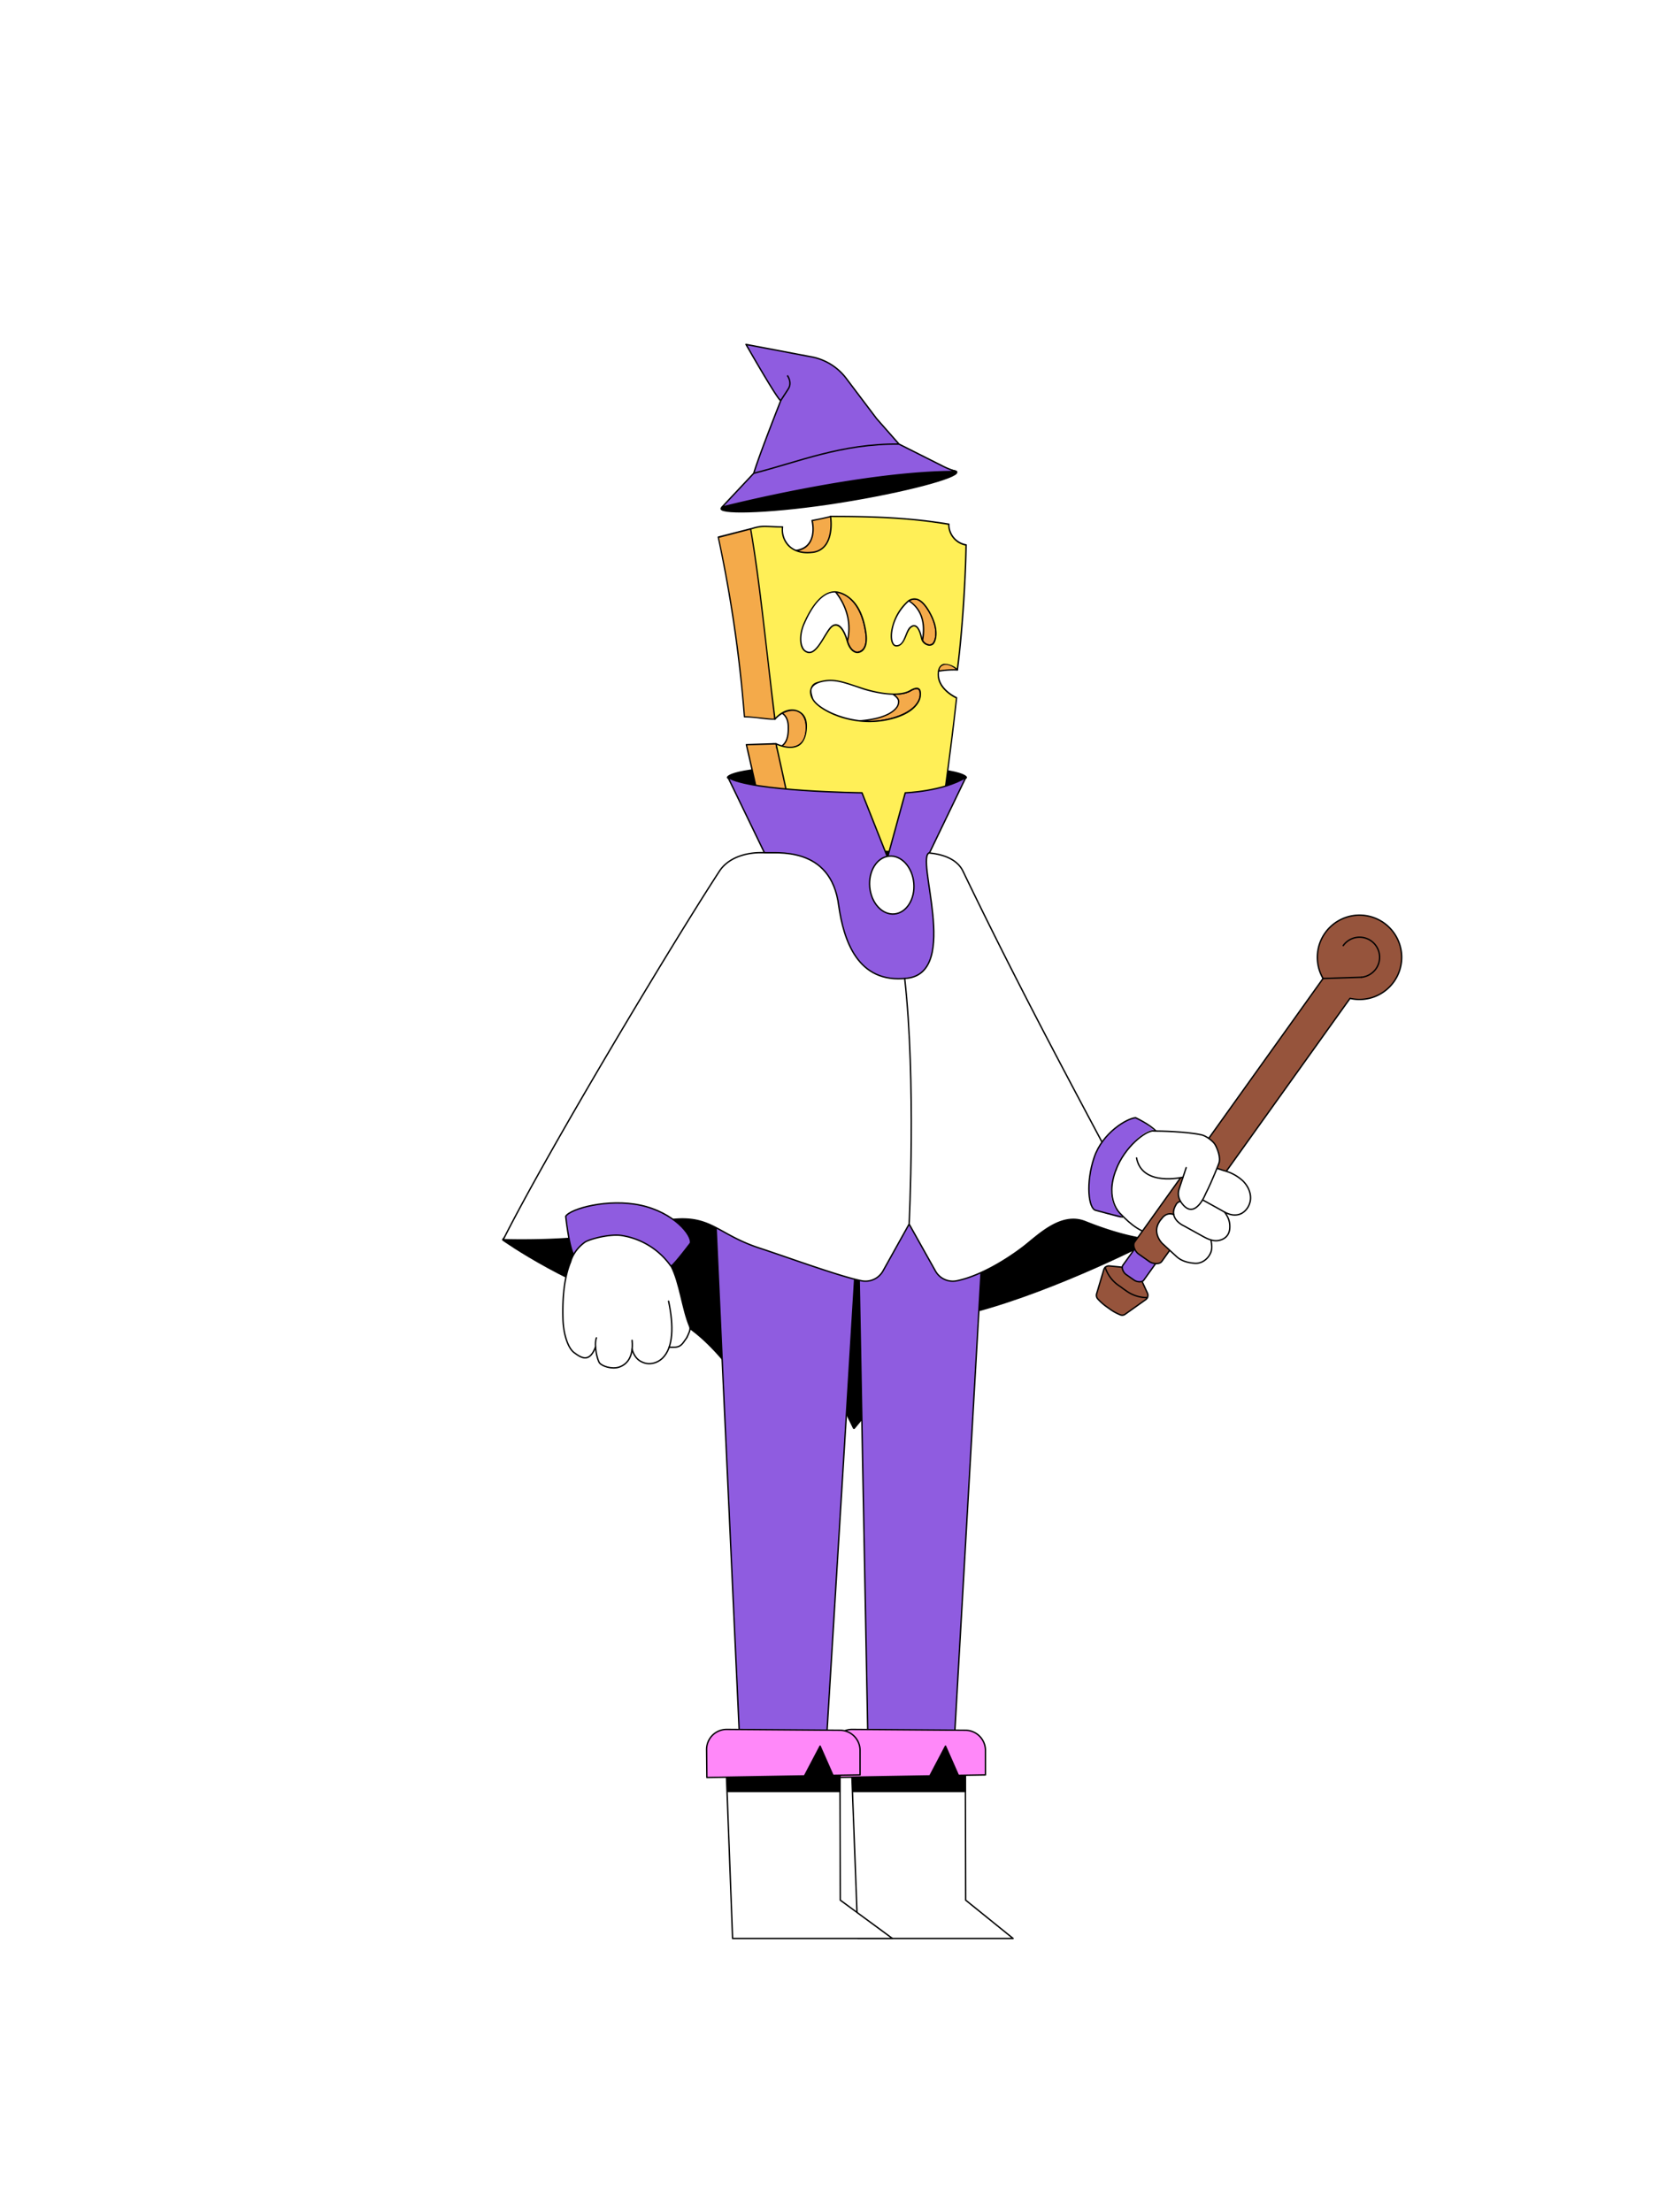
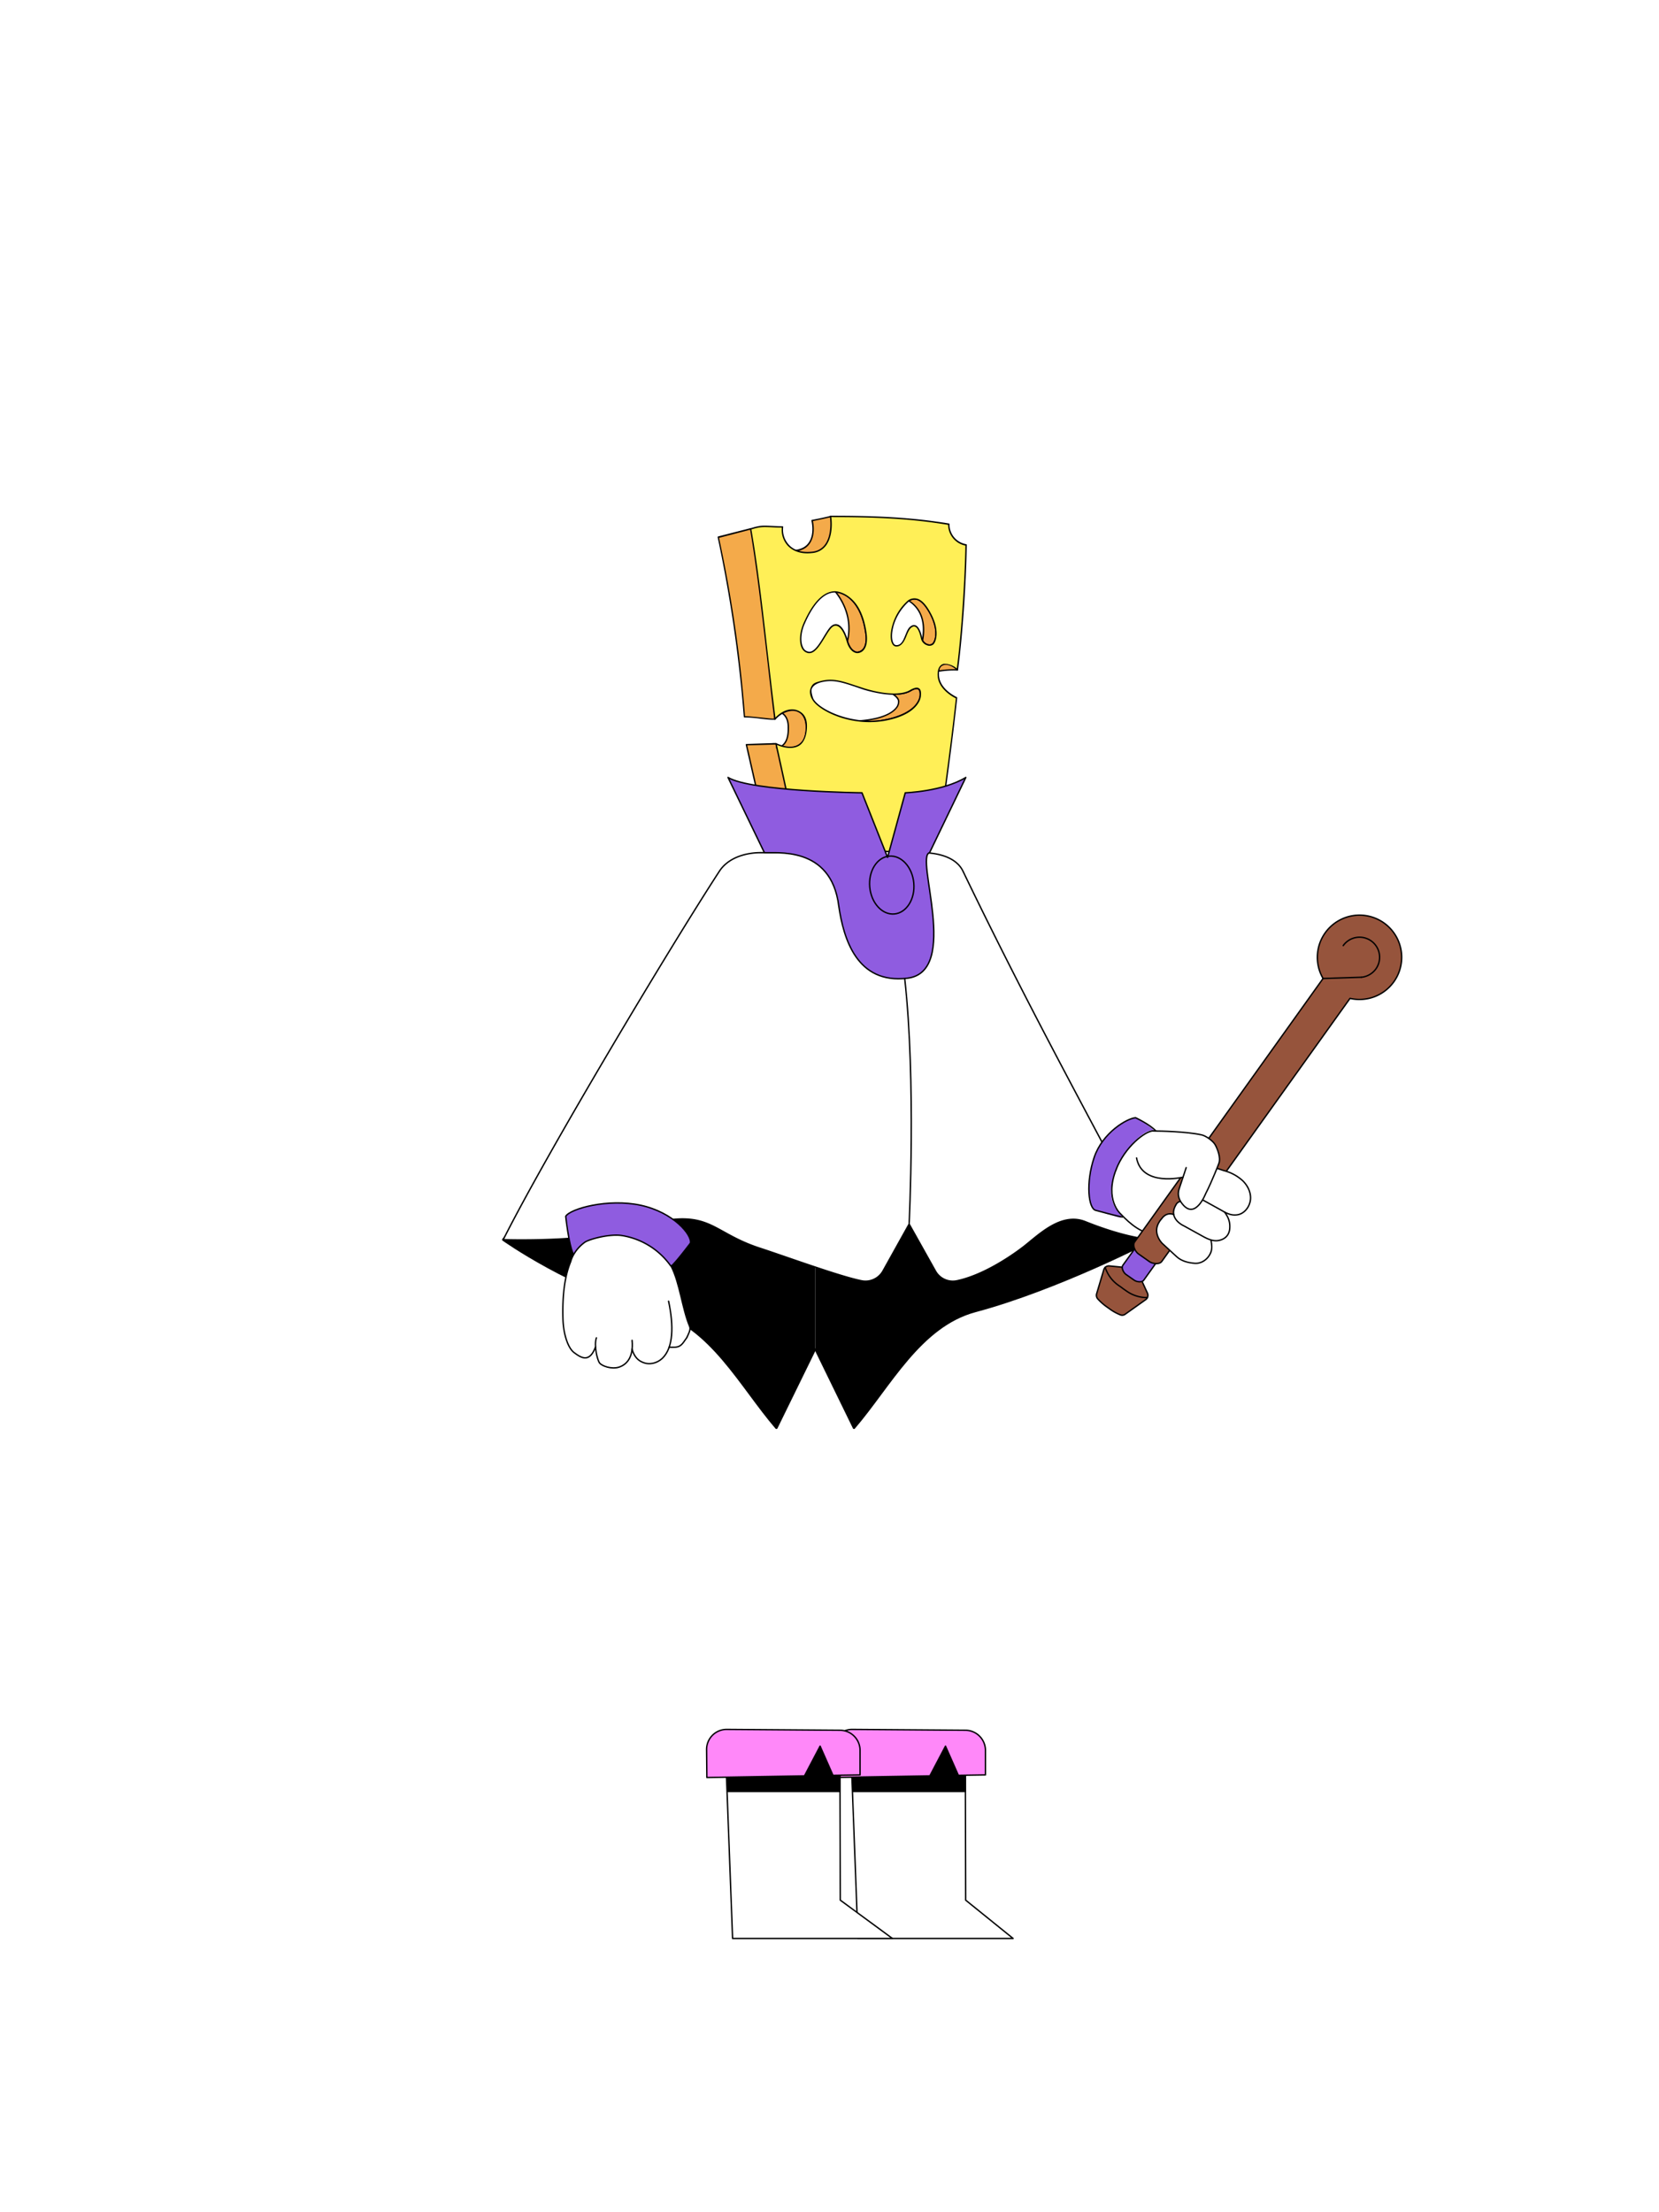
<svg xmlns="http://www.w3.org/2000/svg" width="1200" height="1600">
  <style type="text/css">


 * {
    --hat-base: #8F5CE0;
    --hat-accent: #FFFFFF;
    --medallion-base: #FFFFFF;
    --collar-base: #8F5CE0;
    --cape-base: #FFFFFF;
    --pants-base: #8F5CE0;
    --boot-accent: #FF88F9;
    --boot-base: #FFFFFF;
    --hands-base: #FFFFFF;
    --hands-accent: #8F5CE0;
    --wand-accent: #8F5CE0;
}
 
 /*  L02 Legs/Pants  */
#legs #base {
    fill: #8F5CE0;
}

/* L03 Boots */
#left_boot #base, #right_boot #base-2 {
    fill: #FFFFFF;
}

#left_boot #accent, #right_boot #accent-2 {
    fill: #FF88F9;
}

/*  L04 Hat */
#hat01 #base,
#hat02 #base,
#hat03 #base,
#hat04 #base,
#hat05 #base,
#hat06 #base,
#hat07 #base,
#hat07 #base-2,
#hat08 #base,
#hat09 #base,
#hat10 #base,
#hat11 #base,
#hat12 #base,
#hat13 #base,
#hat14 #base,
#hat14 #basic,
#hat15 #base,
#hat16 #base {
    fill: #8F5CE0;
}

#hat01 #accent,
#hat02 #accent,
#hat03 #accent,
#hat04 #accent,
#hat05 #accent,
#hat05 #accent-2,
#hat05 #accent-3,
#hat05 #accent-4,
#hat06 #accent,
#hat07 #accent,
#hat07 #accent-2,
#hat08 #accent,
#hat09 #accent,
#hat10 #accent,
#hat11 #accent,
#hat12 #accent,
#hat13 #accent,
#hat14 #accent,
#hat15 #accent,
#hat16 #accent,
#hat16 #accent-2,
#hat16 #accent-3 {
    fill: #FFFFFF;
}

/*L07 - Cape */
#medallion {
    fill: #FFFFFF;
}

#collar {
    fill: #8F5CE0;
}

#cape {
    fill: #FFFFFF;
}

/* L08 Hands */

#down_righthand #base, #bottom_part #base, #top_part #base {
    fill: #FFFFFF;
}

#down_righthand #accent, #bottom_part #accent {
    fill: #8F5CE0;
}

/* L09 Wands */

#wand01 #accent,
#wand02 #accent,
#wand03 #accent,
#wand04 #accent,
#wand04 #accent-2,
#wand05 #accent,
#wand05 #accent-2,
#wand05 #accent-3,
#wand06 #accent,
#wand06 #accent-2,
#wand07 #accent,
#wand07 #accent-2
{
    fill: #8F5CE0;
}

</style>
  <g clip-path="url(#backneck-clippath)" id="backneck">
    <clipPath id="backneck-clippath">
-       <rect x="0" y="0" width="1200" height="1600" />
-     </clipPath>
+       </clipPath>
    <title>backneck01</title>
    <g id="BACK_BLACK">
      <path id="back_neck" data-name="back neck" d="M628.3,648.2s53.5-75.7,70.3-85.9c0,0-2.1-8.2-85.9-8.2h-.1c-83.9,0-86,8.2-86,8.2,16.8,10.2,70.4,85.9,70.4,85.9Z" stroke="#000" stroke-linejoin="round" stroke-width="1.7" />
    </g>
  </g>
  <g clip-path="url(#backcape-clippath)" id="backcape">
    <clipPath id="backcape-clippath">
      <rect x="0" y="0" width="1200" height="1600" />
    </clipPath>
    <title>backcape01</title>
    <g id="BACK_BLACK">
      <g id="capes">
        <g id="_01_basic_back_cape" data-name="01 basic back cape">
          <path d="M589.7,975.3l28,57.4c25.9-30.1,47.5-73.7,87.8-84.5,59.9-16,128.5-51.6,128.5-51.6L804.8,884,657.2,795.5H589.7" stroke="#000" stroke-linejoin="round" stroke-width="1.7" />
          <path d="M589.7,975.3l-28.1,57.4c-25.9-30.1-47.5-73.7-87.8-84.5-59.9-16-109.8-51.6-109.8-51.6L374.5,884l147.6-88.5h67.6" stroke="#000" stroke-linejoin="round" stroke-width="1.7" />
        </g>
      </g>
    </g>
  </g>
  <g clip-path="url(#legs-clippath)" id="legs">
    <clipPath id="legs-clippath">
-       <rect x="0" y="0" width="1200" height="1600" />
-     </clipPath>
+       </clipPath>
    <title>legs01</title>
    <polygon id="base" points="627.9 1265.5 689.9 1265.5 715.9 810.8 714.5 720.7 515.1 720.7 514.5 812.2 535.3 1265.5 597.4 1265.5 620.7 884.2 627.9 1265.5" fill="gray" />
    <path d="M656.9,874s-12.1,9.8-35.9,9.8h.1" fill="none" stroke="#000" stroke-linejoin="round" />
    <polygon points="627.9 1265.5 689.9 1265.5 715.9 810.8 714.5 720.7 515.1 720.7 514.5 812.2 535.3 1265.5 597.4 1265.5 620.7 884.2 627.9 1265.5" fill="none" stroke="#000" stroke-linejoin="round" />
  </g>
  <g clip-path="url(#boots-clippath)" id="boots">
    <clipPath id="boots-clippath">
      <rect x="0" y="0" width="1200" height="1600" />
    </clipPath>
    <title>boots01</title>
    <g id="left_boot" data-name="left boot">
      <polygon id="base" points="615.5 1266.8 620.6 1402 723 1402 732.8 1402 698.5 1374.3 698.2 1259.8 615.5 1266.8" fill="gray" />
      <polygon id="line" points="615.5 1266.8 620.6 1402 723 1402 732.8 1402 698.5 1374.3 698.2 1259.8 615.5 1266.8" fill="none" stroke="#000" stroke-linejoin="round" />
      <polygon points="698.2 1295.7 617.2 1295.7 615.9 1262.2 698.2 1259.8 698.2 1295.7" stroke="#000" stroke-linejoin="round" />
      <path id="accent" d="M616.4,1250.8l82,.6a14.6,14.6,0,0,1,14.4,14.5v17.8l-19.6.3-9.3-21.1-11.3,21.5-70.5,1.2-.3-20.1A14.5,14.5,0,0,1,616.4,1250.8Z" fill="#ccc" />
      <path id="line-2" data-name="line" d="M616.4,1250.8l82,.6a14.6,14.6,0,0,1,14.4,14.5v17.8l-19.6.3-9.3-21.1-11.3,21.5-70.5,1.2-.3-20.1A14.5,14.5,0,0,1,616.4,1250.8Z" fill="none" stroke="#000" stroke-linejoin="round" />
    </g>
    <g id="right_boot" data-name="right boot">
      <polygon id="base-2" data-name="base" points="524.8 1266.8 529.9 1402 635.7 1402 645.5 1402 607.8 1374.3 607.5 1259.8 524.8 1266.8" fill="gray" />
      <polygon id="line-3" data-name="line" points="524.8 1266.8 529.9 1402 635.7 1402 645.5 1402 607.8 1374.3 607.5 1259.8 524.8 1266.8" fill="none" stroke="#000" stroke-linejoin="round" />
      <polygon points="607.5 1295.7 526.5 1295.7 525.2 1262.2 607.5 1259.8 607.5 1295.7" stroke="#000" stroke-linejoin="round" />
      <path id="accent-2" data-name="accent" d="M525.7,1250.8l81.9.6a14.6,14.6,0,0,1,14.5,14.5v17.8l-19.6.3-9.3-21.1-11.3,21.5-70.6,1.2-.2-20.1A14.5,14.5,0,0,1,525.7,1250.8Z" fill="#ccc" />
      <path d="M525.7,1250.8l81.9.6a14.6,14.6,0,0,1,14.5,14.5v17.8l-19.6.3-9.3-21.1-11.3,21.5-70.6,1.2-.2-20.1A14.5,14.5,0,0,1,525.7,1250.8Z" fill="none" stroke="#000" stroke-linejoin="round" />
    </g>
  </g>
  <g clip-path="url(#hat-clippath)" id="hat">
    <clipPath id="hat-clippath">
-       <rect x="0" y="0" width="1200" height="1600" />
-     </clipPath>
+       </clipPath>
    <title>hat03</title>
    <g id="hat03">
      <path id="hat03_back" data-name="hat03 back" d="M521.6,368c-.6-3.9,36.9-11.5,83.9-19s85.9-11.4,86.5-7.5-37.2,14.2-84.2,21.7S522.3,371.9,521.6,368Z" stroke="#000" stroke-linejoin="round" />
-       <path id="base" d="M691.8,341h0a56.3,56.3,0,0,1-8.9-3.4l-32.6-16.4-16.2-18.4-21.9-29A41,41,0,0,0,587,258.1l-47.4-9s24.3,42.6,25.2,40.5c0,0-15.6,39.3-19.6,52.7l-23,24.5S623.1,340.9,691.8,341Z" fill="#999" />
      <path d="M691.8,341h0a56.3,56.3,0,0,1-8.9-3.4l-32.6-16.4-16.2-18.4-21.9-29A41,41,0,0,0,587,258.1l-47.4-9s24.3,42.6,25.2,40.5c0,0-15.6,39.3-19.6,52.7l-23,24.5S623.1,340.9,691.8,341Z" fill="none" stroke="#000" stroke-linejoin="round" />
      <path d="M650.3,321.2c-41.5-.5-73,13-105.1,21.1" fill="none" stroke="#000" stroke-linejoin="round" />
      <path d="M564.8,289.6l5.2-8c2.3-3.2,1.5-7.1-.5-10.1" fill="none" stroke="#000" stroke-linejoin="round" />
    </g>
  </g>
  <g clip-path="url(#expression-clippath)" id="expression">
    <clipPath id="expression-clippath">
      <rect x="0" y="0" width="1200" height="1600" />
    </clipPath>
    <title>head01exp04</title>
    <g id="_01_basic" data-name="01 basic">
      <path d="M556.5,613.2c7.1-1.4,21-.7,21-.7l-13-69a122.7,122.7,0,0,1,14-4c9-9,6-33-13-25-9.6-32.1-15.4-96-18-114-1.3-9.3,14-4,14-4s21.7,10.6,32,2c12-10,7-25,7.2-25,2.7-.3-9.9,2.4-13.3,3,0,0,5.1,19.6-12,21.8-11,1.5-10.9-12.8-10.9-15.8-3.1-2.7-19.5,2.7-21.6,0l-23.3,6.1a985.9,985.9,0,0,1,18.9,129.9c6.2-.1,18.5,2.2,22,1.6,0,.4-.3-5.5,0-5.6,5.9-.1,9.8,4.2,9.7,11.8s-2.7,13.6-8.3,14.7a4.3,4.3,0,0,0-.6-3.1l-21.4.7C545.6,563.4,551.2,588.3,556.5,613.2Z" fill="#f4aa4a" />
      <path d="M556.5,613.7a.4.4,0,0,1-.4-.4c-5.4-25-11.1-50.1-16.7-74.6-.1-.1,0-.3.1-.4l.3-.2,11.9-.4,6.6-.2a14.2,14.2,0,0,1,3.1,0h.1c.2.1.2.1.2.2a4.3,4.3,0,0,1,.8,2.7c5-1.4,7.4-6,7.2-14.1.1-3.9-.9-7-2.9-9a8.1,8.1,0,0,0-5.9-2.3,39.5,39.5,0,0,0,.1,5h0a.5.5,0,0,1-.4.5c-.1.1-.1.1-.1,0-2,.3-6.1-.2-10.5-.7a87.4,87.4,0,0,0-11.5-.9.5.5,0,0,1-.5-.5,993.4,993.4,0,0,0-18.9-129.8c-.1-.2.1-.5.3-.6l23.4-6a.4.4,0,0,1,.5.1c.9,1.1,5.6.4,9.7-.2s10.1-1.4,11.8.1a.8.8,0,0,1,.2.4c0,6.8,1.3,11.4,4,13.7a7.5,7.5,0,0,0,6.3,1.6c4.6-.6,8-2.5,10-5.8,3.9-6.2,1.7-14.9,1.6-15.3h0c-.1-.3.1-.5.4-.6,3-.5,10.9-2.2,13-2.8h0a.5.5,0,0,1,.4-.2c.3-.1.8-.1.9.4s.1.3-.3.5h0c2.8,13.1-2.5,20.8-7.5,24.9-10.4,8.7-31.6-1.5-32.5-2s-9-3-12.2-.3a3.7,3.7,0,0,0-1.1,3.8c.6,4,1.3,10.1,2.2,17.8,3.1,26.5,8.3,70.6,15.6,95.6,9.2-3.6,13.7.4,15.5,3.2,4.2,6.3,3,17.4-2.4,22.9h-.3a125.8,125.8,0,0,0-13.5,3.8L578,612.4c0,.2,0,.3-.1.4l-.4.2c-.2,0-14-.7-20.9.7Zm-16-74.6c5.6,24.2,11.1,48.9,16.4,73.6,6.4-1.2,17.2-.8,20-.7L564,543.6a.6.6,0,0,1,.3-.6c.4-.1,8.8-3,14-4,5-5.2,6.1-15.6,2.2-21.4s-8.3-5.4-14.8-2.6h-.4l-.3-.4c-7.4-25-12.7-69.6-15.8-96.3-.9-7.7-1.6-13.8-2.2-17.7a5.1,5.1,0,0,1,1.4-4.8c3.7-3,12.9.1,13.3.2s21.5,10.4,31.5,2.1c6.7-5.6,9.2-13.9,7.2-23.9l-4.9,1.1-7.5,1.6c.5,2.1,1.4,8.1-.7,13.3s-5.9,7.8-11.8,8.6a8.5,8.5,0,0,1-7.2-1.9c-2.8-2.5-4.3-7.2-4.3-14.1-1.6-1.1-6.5-.4-10.8.2s-8.9,1.3-10.4.1L520.1,389a962.4,962.4,0,0,1,18.8,129c3,0,7.2.5,11.2.9s7.9,1,9.9.8c-.1-1.5-.4-5.4.3-5.7h.2a9.5,9.5,0,0,1,7,2.6c2.2,2.2,3.3,5.6,3.2,9.7.2,8.9-2.7,14-8.7,15.2h-.4a.8.8,0,0,1-.2-.5,4,4,0,0,0-.4-2.5Z" />
      <path d="M678.9,485.4a63.2,63.2,0,0,1,13.6-.9c-5.6-6.2-9.3-5.5-11.3-4a6.6,6.6,0,0,0-2.1,3.1C678.9,484.5,678.7,485.5,678.9,485.4Z" fill="#f4aa4a" />
      <path d="M678.9,485.9c-.2,0-.3,0-.4-.2s-.3-.5.2-2.2a6.7,6.7,0,0,1,2.2-3.4c2.3-1.7,6.2-2.3,12,4.1h0a.5.5,0,0,1-.1.7c-.1.1-.2.2-.3.1a62,62,0,0,0-13.5.9Zm5.4-5.9a4.9,4.9,0,0,0-2.8.9,6.7,6.7,0,0,0-1.9,2.9,8.4,8.4,0,0,0-.2,1,68,68,0,0,1,11.9-.8C688.7,481.3,686.3,480,684.3,480Z" />
      <g id="_01_basic_exp04" data-name="01 basic exp04">
        <path d="M626.3,457.8c-3.8-27-19.2-29.5-22-29.8,5.4,6.7,12.5,19.3,8.7,35.8,2.4,8.2,7.1,8,7.1,8C628.8,470.9,626.3,457.8,626.3,457.8Z" fill="#f4aa4a" />
        <path d="M620.1,472.3c-.5,0-5.2-.2-7.6-8.3v-.3c3.9-16.7-3.7-29.3-8.6-35.4a.4.4,0,0,1,0-.5.5.5,0,0,1,.5-.3c3,.3,18.5,2.9,22.4,30.2.1.5,1.4,7.7-1.7,11.9a6.4,6.4,0,0,1-4.9,2.7Zm-6.6-8.5c2.3,7.5,6.4,7.6,6.6,7.5a5.9,5.9,0,0,0,4.2-2.3c2.9-3.9,1.5-11,1.5-11.1h0c-3.4-24-15.8-28.4-20.3-29.2C610.4,435.2,617.2,447.6,613.5,463.8Z" />
        <path d="M657.3,434.5c5.9,3.8,13.1,11.9,9.9,28.8,1.6,2.9,5.6,4.2,7.5,2.4s4.5-10.2-1.8-21.8S661.5,432,657.3,434.5Z" fill="#f4aa4a" />
        <path d="M672.5,467h-.9a7.2,7.2,0,0,1-4.8-3.4.6.6,0,0,1-.1-.4c3.1-16.3-3.5-24.4-9.6-28.3-.2-.1-.3-.2-.3-.4s.1-.3.3-.4a7.7,7.7,0,0,1,6.3-1.1c3.3.9,6.6,4.4,9.9,10.6,6.5,12.1,4,20.4,1.8,22.5A3.9,3.9,0,0,1,672.5,467Zm-4.7-3.8a5.8,5.8,0,0,0,4,2.8,3.2,3.2,0,0,0,2.6-.7c2-1.9,4.3-9.6-1.9-21.2-3.2-5.9-6.3-9.3-9.4-10.2a6.4,6.4,0,0,0-4.8.7C664.4,438.7,670.7,447.1,667.8,463.2Z" />
        <path d="M665.6,503.7c.4-4.1-.3-8.2-7.1-4.1-3,1.8-7.5,2.5-12.6,2.4,2.1,1.4,3.9,3.1,4.1,5,.6,5-6,12.6-28.1,14.4a60.8,60.8,0,0,0,17.5-.5C661.3,517,665.2,507,665.6,503.7Z" fill="#f4aa4a" />
        <path d="M629,522.3a59,59,0,0,1-7.2-.4c-.3,0-.4-.2-.4-.5s.2-.5.4-.5c17.4-1.4,23.7-6.2,26-9a6.6,6.6,0,0,0,1.7-4.9q-.3-2.1-3.9-4.5c-.2-.2-.3-.4-.2-.6a.5.5,0,0,1,.5-.4c5.4.2,9.5-.7,12.3-2.4s5.1-2.2,6.5-1.3,1.7,2.8,1.4,5.9h0c-.3,2.2-2.8,13.5-26.6,17.7A60.3,60.3,0,0,1,629,522.3Zm-1.6-1a58,58,0,0,0,11.9-.9c11.2-2,24.7-7.6,25.8-16.8h0c.3-2.6-.1-4.3-1-4.9s-2.8-.2-5.3,1.3-6.6,2.5-11.4,2.5c1.9,1.5,2.9,3,3.1,4.4a7.6,7.6,0,0,1-2,5.6C646.4,515.1,641,519.3,627.4,521.3Z" />
        <path d="M692.5,484.5c3.5-27.1,5.9-65.9,6.3-90.3a15.2,15.2,0,0,1-12.5-15.1h-.1c-29.3-4.8-56-5.6-85.5-5.6.1,0,3.8,24.2-13.3,26S564.8,389,566,381.1c-13.1,0-13.4-1.6-23.1,1.4,6.8,39.4,11.1,84.9,17.6,137.6,9.6-11.1,23-7.3,22.7,5.5.2,14.7-9.9,17.9-21.9,12.3,5.5,24.9,10.9,49.9,16.1,74.8l68,3.3q17.4-11.8,35.4-23.1c4.2-31.9,8.3-61.4,11.1-88.1,0,0-13-5.9-13.2-16.6S686.5,478.7,692.5,484.5ZM584.9,471.8c-6.8-1.1-7-12.2-3.4-20.4s11.2-23.2,22.4-23.4c0,0,18.2,0,22.4,29.8,0,0,2.5,13.1-6.2,14,0,0-4.8.2-7.2-8.2s-6.2-13.8-10.9-10.8S591.6,473,584.9,471.8Zm80.7,31.9c-.4,3.3-4.3,13.3-26.2,17.2-23.9,4.3-47.9-7.6-51.6-15.6,0,0-5.6-8.9,5.2-12s18.7.9,31.9,5,26.8,5.4,33.6,1.3S666,499.6,665.6,503.7Zm9.1-38c-2.2,2.1-7.2,0-8-3.8s-2.8-11.1-7-9-4.5,14.2-11.3,14.2c-3.8,0-5.2-7.5-1.7-17.3a37.3,37.3,0,0,1,10.6-15.3c4.2-2.5,9.3-2.3,15.6,9.4S676.9,463.6,674.7,465.7Z" fill="#ffef57" />
        <path d="M645.4,616.5h-.1l-41.6-2-26.3-1.3a.4.4,0,0,1-.4-.4c-5.3-25-10.7-50.2-16.2-74.8a.4.4,0,0,1,.1-.5.6.6,0,0,1,.6,0c6.5,3,12.3,3.4,16.1.9s5.2-6.7,5.1-12.8-2.2-9.3-6.2-10.9-11,.4-15.6,5.8a.4.4,0,0,1-.5.1.4.4,0,0,1-.4-.4c-2-16.1-3.7-31.4-5.4-46.2-4-34.4-7.4-64-12.1-91.4a.4.4,0,0,1,.3-.5c6.8-2.2,9-2,14.2-1.8,2.3.1,5.1.3,9,.3a.5.5,0,0,1,.4.2c.1.1.2.2.1.4a16,16,0,0,0,4.3,13c2.6,2.8,7.7,5.8,16.6,4.8a12.8,12.8,0,0,0,9.3-5.1c5.5-7.4,3.6-20,3.6-20.3s0-.3,0-.4l.4-.2h0c32,0,57.4,1,85.6,5.6h.1c.3,0,.4.2.4.5a14.5,14.5,0,0,0,12.1,14.5.5.5,0,0,1,.4.5c-.3,22.8-2.6,62.3-6.3,90.4a.4.4,0,0,1-.3.4.4.4,0,0,1-.5-.1c-3.4-3.3-7.4-4.7-10-3.6s-3.1,3.3-3,6.9c.2,9.5,10.7,15.1,12.9,16.1l.3.4h0c-2.4,22.4-5.6,46.9-9.1,72.8-.7,5.1-1.4,10.2-2,15.4l-.3.4c-11.3,7-22.8,14.5-35.3,23Zm-67.5-4.3,25.8,1.3,41.5,2c12.4-8.4,23.9-15.9,35.1-22.9.7-5.1,1.3-10.2,2-15.2,3.5-25.7,6.7-50,9.1-72.3-2.8-1.4-13-7.1-13.2-16.9-.1-5.1,1.9-7.1,3.6-7.8s6.8,0,10.3,3.1c3.6-27.8,5.8-66.3,6.2-88.9a15.5,15.5,0,0,1-12.5-15c-27.8-4.6-53-5.6-84.5-5.6.4,2.6,1.2,11.9-2.7,18.8a13.8,13.8,0,0,1-11.1,7.2c-9.3,1.1-14.6-2.2-17.5-5.1a16.9,16.9,0,0,1-4.5-13.3c-3.7,0-6.4-.2-8.5-.3-5-.2-7.2-.3-13.5,1.6,4.7,27.2,8.1,56.8,12,91,1.7,14.4,3.4,29.4,5.4,45.1,4.8-5.1,11-7.2,16-5.2s6.9,6.1,6.8,11.8-1.8,11.2-5.5,13.6-9.7,2.4-16.2-.4C567.4,562.9,572.7,587.6,577.9,612.2ZM629,522.3c-20.4,0-38.4-9.8-41.7-16.8-.1-.1-2.4-3.9-1-7.6s3.1-4.1,6.5-5.1c9.1-2.7,16.1-.3,25.8,2.9l6.4,2.1c14.5,4.5,27.2,5,33.2,1.3,3-1.7,5.1-2.2,6.5-1.3s1.7,2.8,1.4,5.9h0c-.3,2.2-2.8,13.5-26.6,17.7A63.8,63.8,0,0,1,629,522.3Zm-28.4-29.7a29,29,0,0,0-7.5,1.1c-3.1,1-5.1,2.5-5.9,4.5s1,6.8,1,6.9c3.6,7.7,27.6,19.5,51.1,15.3s25.6-15.5,25.8-16.8h0c.3-2.6-.1-4.3-1-4.9s-2.8-.2-5.3,1.3c-7.6,4.5-22.5,2.3-34.1-1.2l-6.4-2.2C611.6,494.4,606.2,492.6,600.6,492.6Zm-15.1-20.2h-.7a6.5,6.5,0,0,1-4.7-3.4c-2.2-4.1-1.8-11.4.9-17.7,4.6-10.7,12.3-23.5,22.9-23.7.2,0,4.7,0,9.9,3.8s10.8,10.9,13,26.4c0,.3,1.4,7.7-1.7,11.9a6.4,6.4,0,0,1-4.9,2.7c-.3,0-5.3.1-7.8-8.5-1.8-6.3-4.2-10.2-6.7-11.1a3.6,3.6,0,0,0-3.4.5c-1.6,1.1-3.6,4.3-5.6,7.6C593.4,466.3,589.7,472.4,585.5,472.4Zm-.6-1.1c3.9.7,7.7-5.5,11-11,2.1-3.4,4-6.7,5.9-7.9a4.5,4.5,0,0,1,4.3-.7c3.6,1.4,5.9,7.1,7.3,11.8,2.2,7.7,6.4,7.8,6.7,7.8h0a5.9,5.9,0,0,0,4.2-2.3c2.9-3.9,1.5-11,1.5-11.1-2.2-15.2-8-22.4-12.5-25.7a18.1,18.1,0,0,0-9.4-3.7c-10,.1-17.5,12.6-22,23.1-2.6,6-3,13-.9,16.8A5,5,0,0,0,584.9,471.3Zm63.5-3.7a3.2,3.2,0,0,1-2.7-1.5c-2.1-3-1.9-9.6.6-16.4A36.9,36.9,0,0,1,657,434.1a7.9,7.9,0,0,1,6.4-1.1c3.3.9,6.6,4.4,9.9,10.6,6.5,12.1,4,20.4,1.8,22.5a4.5,4.5,0,0,1-4.3.7,6.7,6.7,0,0,1-4.6-4.8c-1.1-5-2.5-8-4.2-8.7a2.1,2.1,0,0,0-2,.1c-2.1,1-3.2,3.8-4.3,6.5S652.6,467.6,648.4,467.6Zm13.1-33.9a7.4,7.4,0,0,0-3.9,1.2A38,38,0,0,0,647.2,450c-2.7,7.6-2.3,13.2-.7,15.5a2.3,2.3,0,0,0,1.9,1.1c3.5,0,4.9-3.4,6.4-7.1s2.3-5.8,4.7-7a3.2,3.2,0,0,1,3-.1c1.9.9,3.5,4,4.7,9.4a5.8,5.8,0,0,0,3.9,4,3.2,3.2,0,0,0,3.3-.5h0c2-1.9,4.3-9.6-1.9-21.2-3.2-5.9-6.3-9.3-9.4-10.2Z" />
      </g>
    </g>
  </g>
  <g clip-path="url(#cape-clippath)" id="cape">
    <clipPath id="cape-clippath">
      <rect x="0" y="0" width="1200" height="1600" />
    </clipPath>
    <title>cape01</title>
    <g id="basic01">
      <path id="cape" d="M696.6,630.2c-4.9-10.4-18.5-13.5-29.9-13.5H652.1l-5.2,2.6-5.1,2.1-10-4.7H550.2c-11.4,0-23.7,3.9-29.9,13.5C486.2,682.5,396.8,831.5,364,896.6c0,0,58.8,2.1,91.3-7.7,59.2-17.9,55.4,1.2,94.4,13.9,18.7,6.1,57.7,20.4,73.3,23.5a14.5,14.5,0,0,0,15.7-7.1l18.9-33.9,19,33.9a14.4,14.4,0,0,0,15.7,7.1c17.5-3.7,36.6-15.9,47.5-24.2s27.4-25.7,45.3-18.5c31.6,12.7,48.9,13,48.9,13C801.2,831.5,751.7,744.6,696.6,630.2Z" fill="gray" />
      <path id="line" d="M696.6,630.2c-4.9-10.4-18.5-13.5-29.9-13.5l-24.6,5.4-33.7-5.4H550.2c-11.4,0-23.7,3.9-29.9,13.5C486.2,682.5,396.8,831.5,364,896.6c0,0,58.8,2.1,91.3-7.7,59.2-17.9,55.4,1.2,94.4,13.9,18.7,6.1,57.7,20.4,73.3,23.5a14.5,14.5,0,0,0,15.7-7.1l18.9-33.9,19,33.9a14.4,14.4,0,0,0,15.7,7.1c17.5-3.7,36.6-15.9,47.5-24.2s27.4-25.7,45.3-18.5c31.6,12.7,48.9,13,48.9,13C801.2,831.5,751.7,744.6,696.6,630.2Z" fill="none" stroke="#000" stroke-linejoin="round" />
      <path id="collar" d="M654.8,573.4,642,620.1l-18.5-46.7s-80.1-.9-96.9-11.1l26.3,54.4c7.1.8,48.3-5.9,53.8,38.6,3.5,23.9,13.2,56.6,49.6,52.2,38.5-4.6,5.2-88.2,16.1-90.8l26.2-54.4C681.8,572.5,654.8,573.4,654.8,573.4Z" fill="#ccc" />
      <path id="line-2" data-name="line" d="M654.8,573.4,642,620.1l-18.5-46.7s-80.1-.9-96.9-11.1l26.3,54.4c7.1.8,48.3-5.9,53.8,38.6,3.5,23.9,13.2,56.6,49.6,52.2,38.5-4.6,5.2-88.2,16.1-90.8l26.2-54.4C681.8,572.5,654.8,573.4,654.8,573.4Z" fill="none" stroke="#000" stroke-linejoin="round" />
      <path id="cape_center_line" data-name="cape center line" d="M657.6,885.3s5.1-103.6-3.2-177.6" fill="none" stroke="#000" stroke-linejoin="round" />
-       <ellipse id="medallion" cx="645.1" cy="640" rx="16" ry="21" transform="translate(-54.4 60) rotate(-5.1)" fill="gray" />
      <ellipse id="line-3" data-name="line" cx="645.1" cy="640" rx="16" ry="21" transform="translate(-54.4 60) rotate(-5.1)" fill="none" stroke="#000" stroke-linejoin="round" />
    </g>
  </g>
  <g clip-path="url(#left-hand-back-clippath)" id="left-hand-back">
    <clipPath id="left-hand-back-clippath">
      <rect x="0" y="0" width="1200" height="1600" />
    </clipPath>
    <title>Lhandback-01</title>
    <g id="uiux">
      <g id="down_lefthand">
        <g id="bottom_part" data-name="bottom part">
          <path id="base" d="M885.5,876.6s5.3,2.7,9.6,2,9-5.8,9.4-11-2-10.2-5.8-13.8a32,32,0,0,0-13.6-7.2c-1.7-.5-2.7-1-4.4-1.4l-.5.4,1.5-4.3c2.5-7.6-6.3-17-6.3-17-8-6.8-41.6-6.7-41.6-6.7s-20.2,6-31.7,43.3a12.4,12.4,0,0,0,2.5,10c6,7.8,17.2,20,32.1,22.6.4.1.4.4.7.3s1.1,1.5,1.2,2.1c1.4,4.6,6.1,7.1,9.8,10.7a26.6,26.6,0,0,0,15.8,7.1c1.9.1,4.6-.8,6.3-1.4,4.9-1.6,7-9,5.5-14l-.2-1.2a12.3,12.3,0,0,0,5.7.4c3.4-.8,4.2-.4,5.7-3.5A17.3,17.3,0,0,0,885.5,876.6Zm-34.8.8" fill="#fff" />
          <path id="accent" d="M835.5,818.4c-4.4-4.8-14.1-10-14.1-10-6,.4-23.9,10.6-30,28.8s-4.2,37,1.2,38.2c0,0,16.4,5.3,18,5.3,0,0-.1-.2,1.1-1.6l-2.3-2.4c-4.3-3.5-9.1-13.9-2.1-30.8s20.3-28.5,26.2-28.4Z" fill="#ccc" />
          <g id="outline">
            <path d="M837,893.2c-10.9-.6-19.5-7.9-26.3-15.1,0,0-12-10.1-3.4-32.2,6.2-16.2,21.1-28.1,27-28" fill="none" stroke="#000" stroke-linecap="round" stroke-linejoin="round" />
            <path d="M836.1,818c-4.4-4.8-14.7-9.6-14.7-9.6-6,.4-23.9,10.6-30,28.8s-4.2,37,1.2,38.2c0,0,17.7,4.8,19.3,4.8" fill="none" stroke="#000" stroke-linecap="round" stroke-linejoin="round" />
          </g>
        </g>
      </g>
    </g>
  </g>
  <g clip-path="url(#wand-clippath)" id="wand">
    <clipPath id="wand-clippath">
      <rect x="0" y="0" width="1200" height="1600" />
    </clipPath>
    <title>Lhand01-wand01</title>
    <g id="uiux">
      <g id="down_lefthand">
        <g id="wand01">
          <path id="base" d="M835.9,913.9c1.8.1,3.5-.3,4.4-1.5L976.5,722.1A30.6,30.6,0,1,0,957,707.7L820.7,898.3c-1,1.3-.7,3.3.1,5h-.1l-8.5,11.8a2.7,2.7,0,0,0-.4,1.6l-1.1-.3-8.2-.8a3.8,3.8,0,0,0-4.1,2.7l-5.2,17.5a4,4,0,0,0,.8,3.6,40,40,0,0,0,6.7,5.9l1.7,1.2a34.9,34.9,0,0,0,7.8,4.4,3.6,3.6,0,0,0,3.7-.4L828.7,940a3.9,3.9,0,0,0,1.3-4.7l-3.5-7.6a4.1,4.1,0,0,0-.5-.9,3,3,0,0,0,1.3-.9Z" fill="#96543c" />
          <path id="accent" d="M835.9,913.9l-8.6,12c-1.3,1.8-5.1,1.3-6.9,0l-6-4.2c-1.8-1.3-3.5-4.8-2.2-6.6l8.5-11.8a10.6,10.6,0,0,0,3.3,4l7.4,5.2S833.7,914.3,835.9,913.9Z" fill="#ccc" />
          <path d="M1008.2,710.1a30.5,30.5,0,1,0-51.2-2.4L820.7,898.3c-1.7,2.4.4,6.9,2.8,8.6l7.8,5.5c2.4,1.7,7.3,2.3,9,0L976.5,722.1A30.6,30.6,0,0,0,1008.2,710.1Z" fill="none" stroke="#000" stroke-linecap="round" stroke-linejoin="round" />
          <path d="M826.1,927a2.5,2.5,0,0,1,.4.7l3.5,7.6a3.9,3.9,0,0,1-1.3,4.7l-14.8,10.5a3.6,3.6,0,0,1-3.7.4,34.9,34.9,0,0,1-7.8-4.4l-1.7-1.2a40,40,0,0,1-6.7-5.9,4,4,0,0,1-.8-3.6l5.2-17.5a3.8,3.8,0,0,1,4.1-2.7l8.2.8,1,.2" fill="none" stroke="#000" stroke-linecap="round" stroke-linejoin="round" />
          <line x1="984.7" y1="706.8" x2="957" y2="707.7" fill="#999" stroke="#000" stroke-linecap="round" stroke-linejoin="round" />
          <path d="M820.7,903.3l-8.5,11.8c-1.3,1.8.4,5.3,2.2,6.6l6,4.2c1.8,1.3,5.6,1.8,6.9,0l8.6-12" fill="none" stroke="#000" stroke-linecap="round" stroke-linejoin="round" />
          <path d="M971.6,683.9a14.5,14.5,0,1,1,23.6,16.9,14.8,14.8,0,0,1-10.4,6" fill="none" stroke="#000" stroke-linecap="round" stroke-linejoin="round" />
          <path d="M799.4,916.6a25.3,25.3,0,0,0,9.3,12.8L811,931l1.6,1.2,2.3,1.6a25.7,25.7,0,0,0,15.1,4.7" fill="none" stroke="#000" stroke-linecap="round" stroke-linejoin="round" />
        </g>
      </g>
    </g>
  </g>
  <g clip-path="url(#left-hand-front-clippath)" id="left-hand-front">
    <clipPath id="left-hand-front-clippath">
      <rect x="0" y="0" width="1200" height="1600" />
    </clipPath>
    <title>Lhand01</title>
    <g id="uiux">
      <g id="down_lefthand">
        <g id="top_part" data-name="top part">
          <path id="base" d="M821.3,829a24,24,0,0,0,4.8,17c6.3,7.8,19.7,7.6,29.2,5.4l-3,10.7s-.1,4.2,1.6,6.9c0,0-5.1.5-4.8,8.9v.5s-5.1-3.2-9.5,4-3.5,11.6.3,15.9,13.1,11.9,13.1,11.9a23.2,23.2,0,0,0,11.1,3.4c6.8.4,14.5-5.4,12-16.9,0,0,9.7,2.7,12.9-4.4s-3.4-15.8-3.4-15.8,13.4,6.9,18-4.9c0,0,4.5-10.9-6.9-19.8a46.1,46.1,0,0,0-16.3-6.7s8.2-16.7-12-24.7a198.6,198.6,0,0,0-32.4-2.3l-3.6,1.4c-5.2,1.5-7.2,4.8-9.7,7.7Z" fill="#fff" />
          <g id="outline">
            <path d="M834.4,818c4.8,0,23.9.4,34.7,2.8,3,.6,8.3,4.3,9.9,7.2s4.1,9,2.7,13.3c0,0-4.9,12.9-9.7,22.2,0,0-6.9,17.8-15.8,8.4-3-3.2-4.9-7.2-3.3-12l5.1-15.4" fill="none" stroke="#000" stroke-linecap="round" stroke-linejoin="round" />
            <path d="M880.7,845.2c1.7.4,2.7.9,4.4,1.4a32,32,0,0,1,13.6,7.2c3.8,3.6,6.3,8.7,5.8,13.8s-4.3,10.2-9.4,11-8.7-1.6-12.6-3.8L870.2,868" fill="none" stroke="#000" stroke-linecap="round" stroke-linejoin="round" />
            <path d="M853.8,868.9a4.6,4.6,0,0,0-3.3,2.7c-5.9,10,6,15.1,6,15.1l12.3,6.8c3.9,2.2,8.2,4.5,12.6,3.7s7.7-3.6,8.1-8.7-1.3-8.6-3.8-11.9" fill="none" stroke="#000" stroke-linecap="round" stroke-linejoin="round" />
            <path d="M876,897.3c.5,2.5.8,5.6,0,8-1.7,5-6.6,8.8-11.8,8.4s-9.9-1.8-13.2-4.9l-10.3-9.5s-8.9-8.6-.4-17.9c0,0,3.2-5.2,8.8-2.9" fill="none" stroke="#000" stroke-linecap="round" stroke-linejoin="round" />
            <path d="M855.7,851.4s-29.6,7.2-33.6-13.9" fill="none" stroke="#000" stroke-linecap="round" stroke-linejoin="round" />
          </g>
        </g>
      </g>
    </g>
  </g>
  <g clip-path="url(#right-hand-clippath)" id="right-hand">
    <clipPath id="right-hand-clippath">
      <rect x="0" y="0" width="1200" height="1600" />
    </clipPath>
    <title>Rhand01</title>
    <g id="uiux">
      <g id="down_righthand">
        <path id="accent" d="M414.6,906.8c-3.3-7.1-5.4-27.1-5.4-27.1,3.3-5.5,30.5-13.1,54.2-8s37.3,21.5,36,27.4c0,0-12,15.4-14.2,16.6" fill="#ccc" />
        <path id="base" d="M450.4,893.7c10.2,1.9,21.2,6.3,32.1,18.2l.8,1c2,2.2,5.5,10,5.9,12.1s1.3,4.3,2.1,6.8l3.2,14,4.7,15.4-1.8,5a15.5,15.5,0,0,1-6.6,7.8c-2.3,1-3.5.6-6.8.7-1,3.5-3.8,6-6.5,9.1s-6.9,2.9-8.3,2.6c-3.1-.6-8.3-.6-11.8-9.6-2,10-9.3,12.5-11.7,12.5-5.6.1-10-1.3-11.6-3.1s-3.2-7.6-3.5-11.8l-1.2,2.4a9.3,9.3,0,0,1-3.3,4.5l-2.3,1.2c-3.2-.9-5.2-2.2-8.5-4.2s-7-13.5-7.6-17.8c-2.3-18.7.9-37.3,5.2-48.1,0,0,1.7-7.8,10.4-14C426.4,896.2,441.2,892.1,450.4,893.7Z" fill="#fff" />
        <g id="outline">
          <path d="M414.6,906.8c-3.3-7.1-5.4-27.1-5.4-27.1,3.3-5.5,30.5-13.1,54.2-8s37.3,21.5,36,27.4c0,0-11.5,15.2-13.7,16.4" fill="none" stroke="#000" stroke-linecap="round" stroke-linejoin="round" />
          <path d="M485.1,915.5a53.7,53.7,0,0,0-34.8-21.8c-9.2-1.6-24.1,2.6-27.2,4.7-8.6,6.2-10.3,14.1-10.3,14.1-4.4,10.7-6.1,24.5-5.6,41.5.3,10.8,3.6,21,8.1,24.3s10.9,8.1,15.4-4" fill="none" stroke="#000" stroke-linecap="round" stroke-linejoin="round" />
          <path d="M483.6,941.1c3.8,17.9,3.5,33.6-4.5,41.3-3.8,3.6-9.4,5-14.2,2.9-3.1-1.2-6.2-3.9-7.7-9.5" fill="none" stroke="#000" stroke-linecap="round" stroke-linejoin="round" />
          <path d="M457.2,969.4c1.2,12.6-4.2,17.7-9.5,19.4s-12.3-.8-14-3-4.2-12.9-2.3-18.2" fill="none" stroke="#000" stroke-linecap="round" stroke-linejoin="round" />
          <path d="M485.4,915.6c6.5,12.7,8,30.8,13.5,43.9.9,2.2-1.1,5.6-2,7.7" fill="none" stroke="#000" stroke-linecap="round" stroke-linejoin="round" />
          <path d="M484,974.4h3.2c4.2.1,5.9-1.5,8.2-5l1.5-2.1" fill="none" stroke="#000" stroke-linecap="round" stroke-linejoin="round" />
        </g>
      </g>
    </g>
  </g>
</svg>